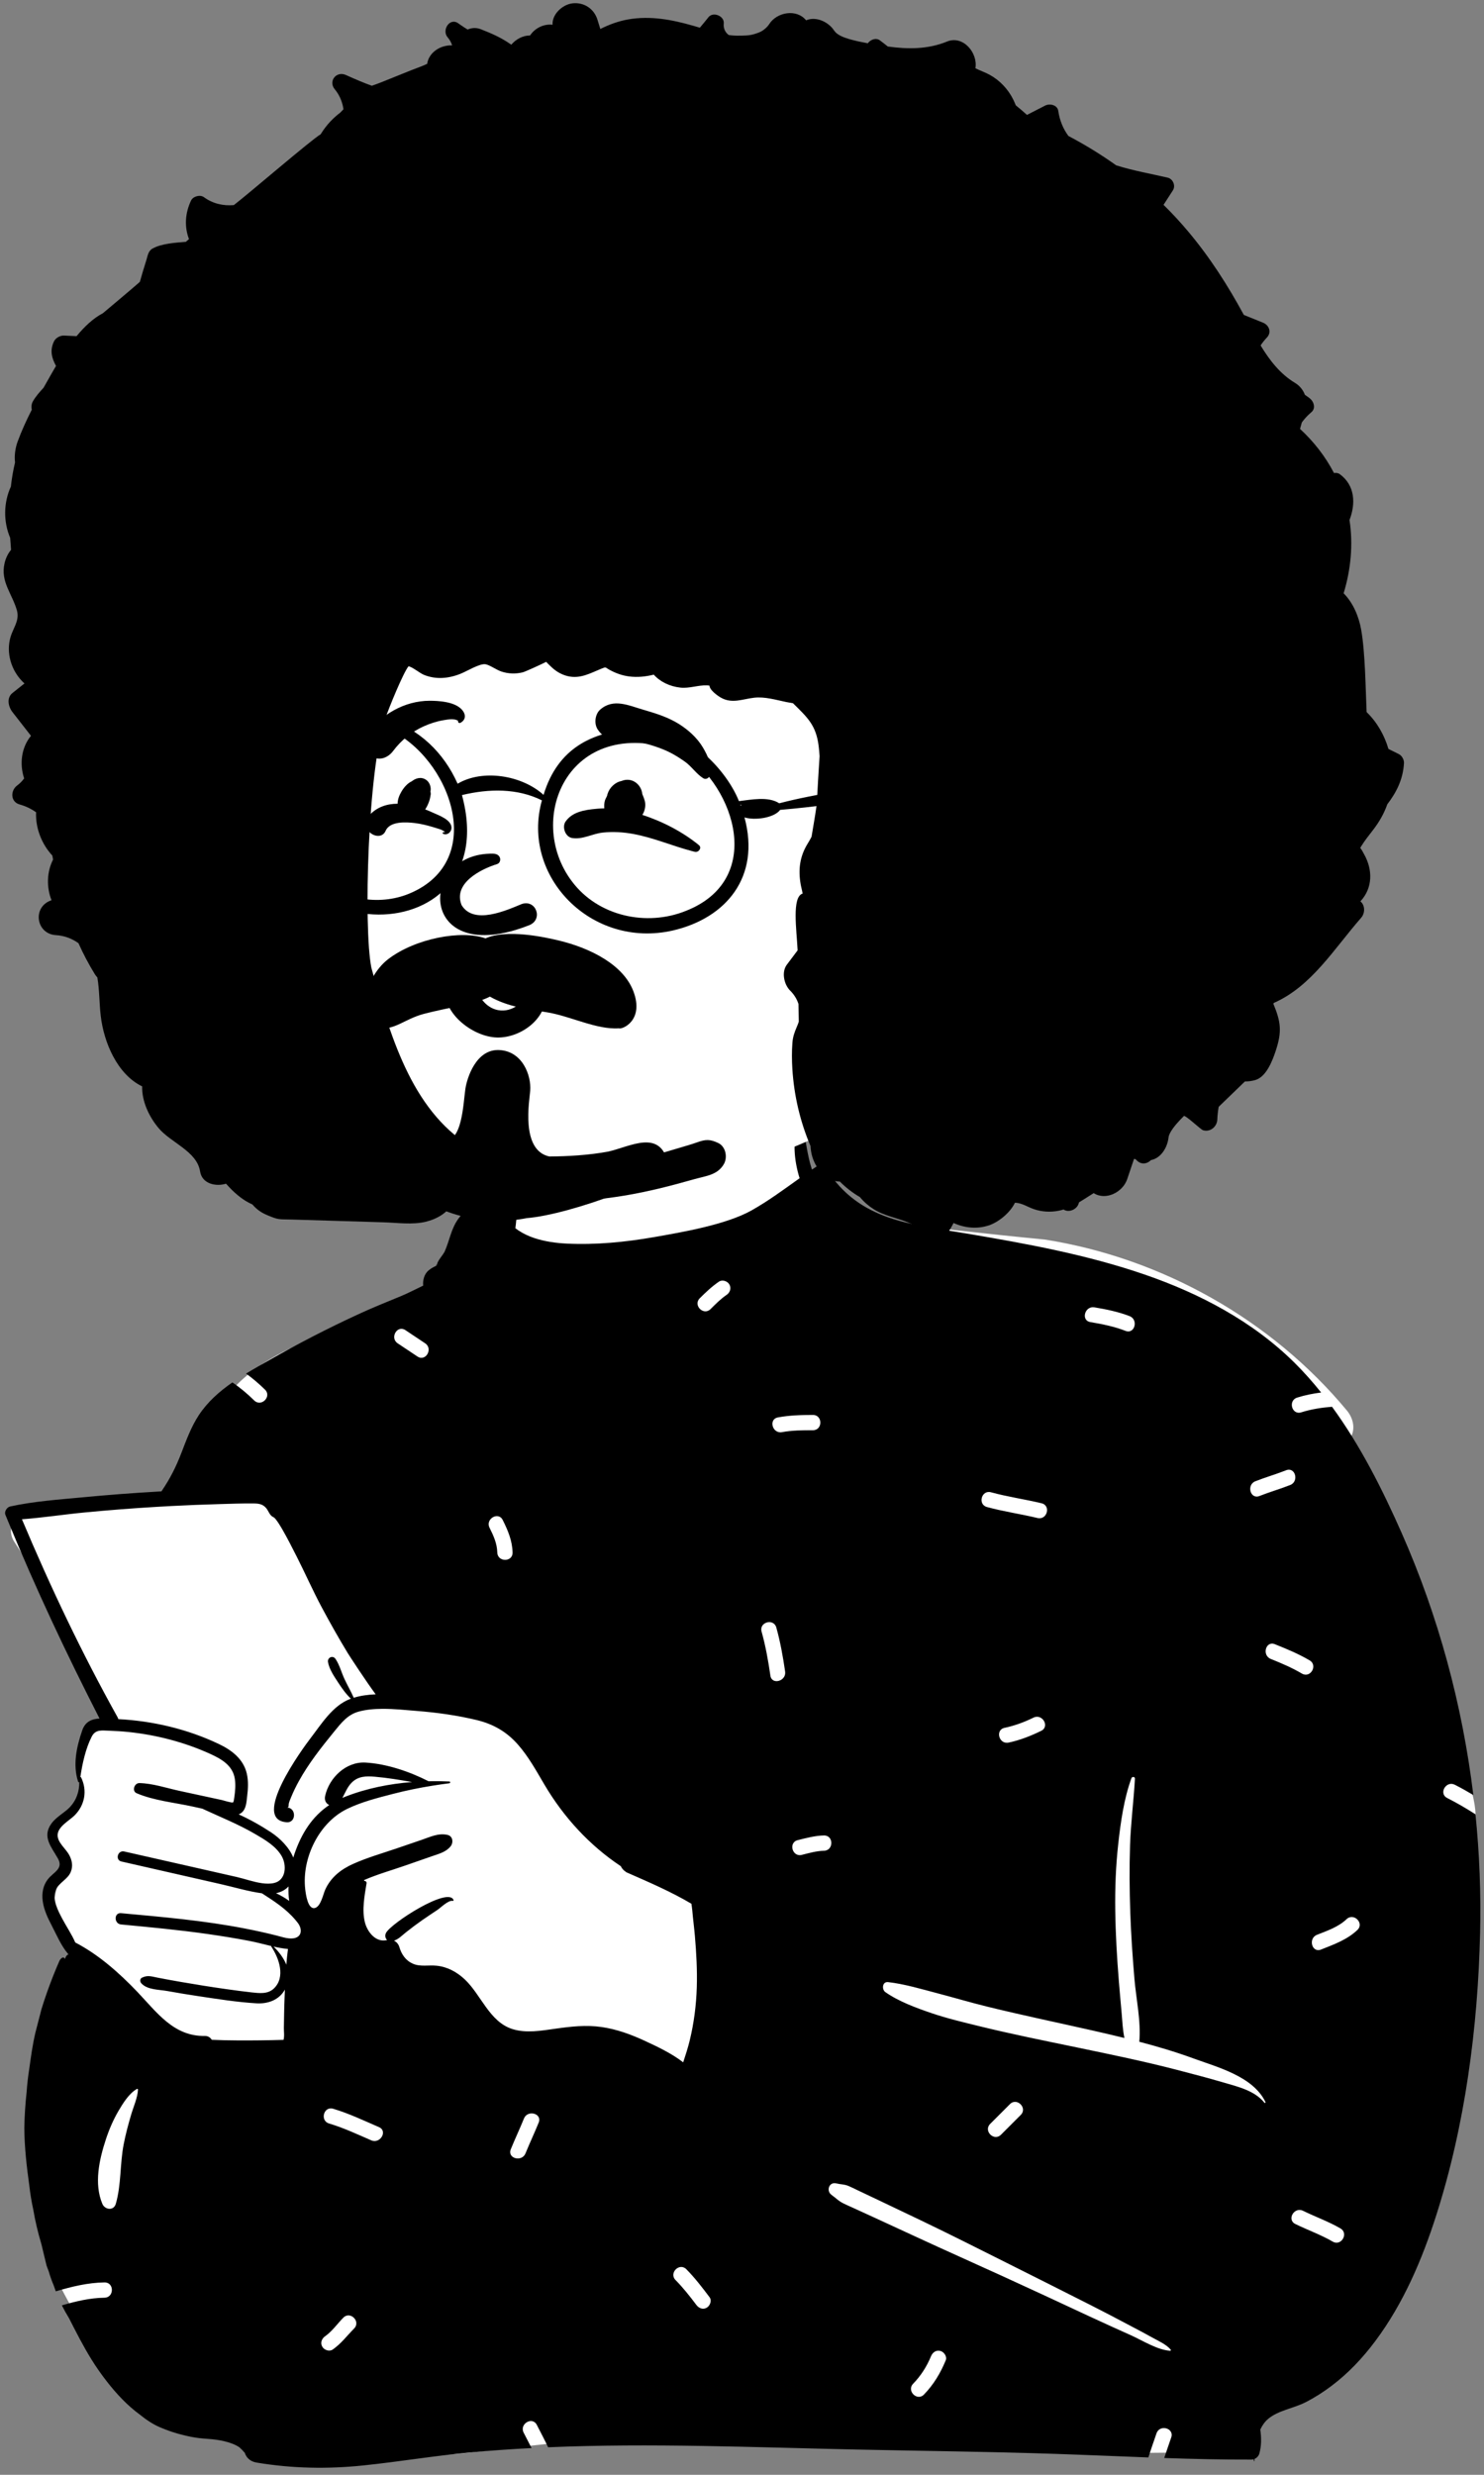
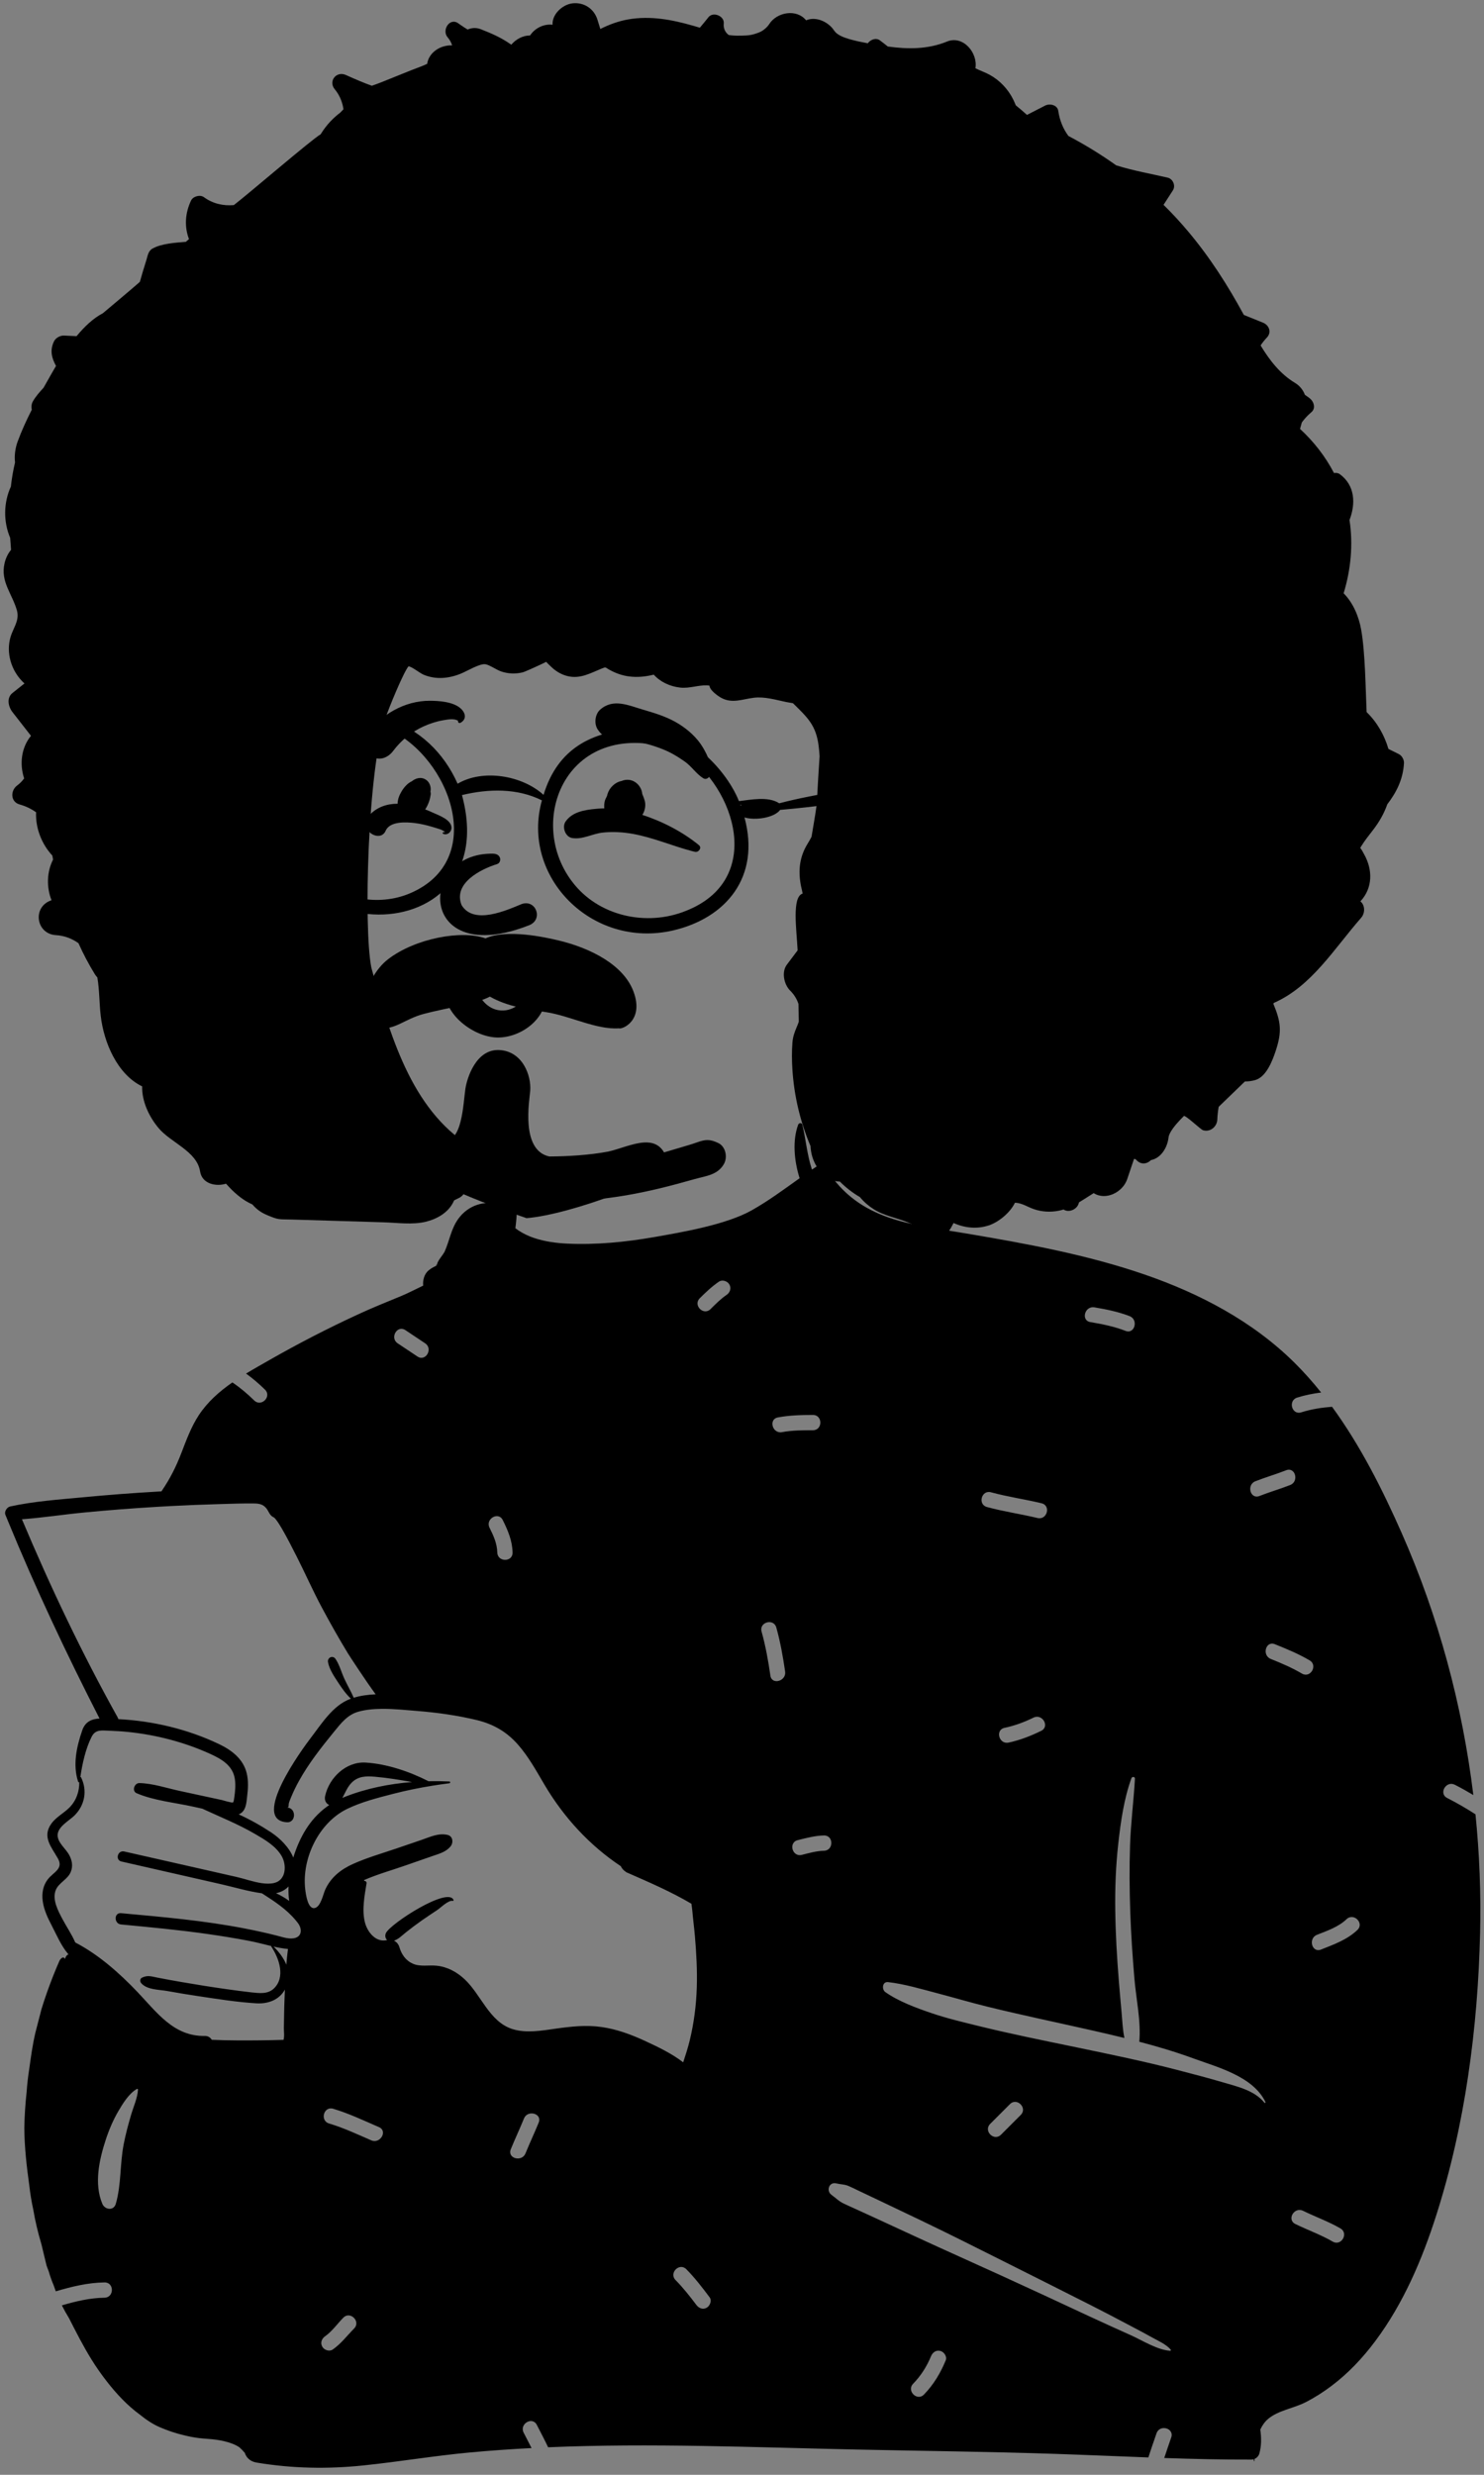
<svg xmlns="http://www.w3.org/2000/svg" width="204" height="340" viewBox="0 0 204 340" fill="none">
  <rect x="0" y="0" width="204" height="340" fill="#808080" stroke="none" />
-   <path fill-rule="evenodd" clip-rule="evenodd" d="M26.257 204.078C28.545 195.203 30.65 191.44 34.715 188.355C38.517 185.47 44.068 183.047 52.166 181.277C60.602 179.802 60.841 175.418 62.956 168.372C63.573 166.254 66.631 165.691 67.95 167.217C68.136 167.017 68.33 166.833 68.531 166.666C68.351 165.656 69.822 162.761 69.773 161.795C69.26 151.709 72.56 146.644 80.794 144.761C82.585 144.351 94.749 144.11 96.495 144.593C104.129 146.703 111.644 153.404 110.494 161.475C112.89 164.607 115.235 166.518 118.932 167.527C127.159 168.571 135.385 169.5 143.614 170.295C159.723 172.821 174.826 181.347 185.149 193.781C186.101 194.929 186.376 196.487 185.536 197.711C186.194 200.53 189.899 207.368 186.984 209.301C191.778 220.766 202.809 242.927 202.831 249.258C202.916 275.856 200.043 310.476 173.795 325.194C172.744 326.227 172.594 327.371 172.139 328.908C170.985 333.75 166.794 337.21 162.207 336.928C139.61 337.43 117.723 334.673 95.126 334.54C85.16 334.481 73.176 335.968 64.519 336.959C55.862 337.95 47.123 337.074 38.815 334.54C38.115 335.643 36.699 336.285 35.262 335.968C26.649 334.257 19.685 328.951 13.619 323.15C11.765 319.779 4.526 310.172 7.404 306.828C4.795 295.802 4.931 283.954 9.566 273.455C8.909 271.53 10.107 269.415 9.566 267.428C9.175 265.99 8.173 265.395 7.669 263.971C6.959 261.966 7.731 259.278 8.53 257.233C8.857 256.213 7.927 255.116 7.669 254.076C6.443 249.171 9.25 249.603 11.274 246.324C11.243 246.314 10.717 243.972 10.72 243.984C10.41 242.313 11.186 240.171 11.863 238.776C12.321 237.833 13.301 237.243 14.275 237.351C13.294 234.021 12.053 231.251 10.72 228.043C8.36 222.388 5.374 216.973 1.986 211.855C0.599 209.759 2.462 207.331 4.707 207.188C11.974 206.727 19.161 205.68 26.257 204.078Z" fill="white" />
  <path fill-rule="evenodd" clip-rule="evenodd" d="M47.464 246.839C50.371 245.7 53.5 245.07 56.645 244.826C54.952 244.529 53.254 244.243 51.542 244.096C50.347 243.993 49.239 244.004 48.342 244.91C47.743 245.513 47.462 246.291 47.068 247.005C47.197 246.947 47.331 246.892 47.464 246.839ZM16.269 236.184C21.029 236.426 25.794 237.558 30.1 239.608C31.861 240.448 33.458 241.662 33.925 243.657C34.161 244.676 34.104 245.729 33.978 246.758C33.883 247.538 33.859 248.533 33.182 249.061C33.067 249.15 32.943 249.218 32.815 249.268C34.403 249.985 35.915 250.847 37.26 251.734C38.488 252.545 39.751 253.795 40.318 255.205C40.365 255.045 40.413 254.895 40.46 254.753C41.426 251.897 42.914 249.557 45.259 247.984C44.844 247.798 44.558 247.357 44.692 246.748C45.248 244.203 47.599 241.992 50.252 242.15C53.159 242.321 56.281 243.379 58.909 244.715C59.867 244.694 60.823 244.707 61.768 244.749C61.93 244.755 61.922 244.975 61.768 244.994C61.001 245.091 60.234 245.198 59.468 245.324C57.646 245.616 55.829 245.986 54.052 246.446C51.92 246.997 49.714 247.551 47.722 248.515C43.857 250.387 41.465 255.281 41.956 259.54C42.038 260.238 42.308 262.349 43.277 262.132C44.096 261.948 44.422 260.238 44.708 259.606C45.474 257.925 46.855 256.828 48.512 256.085C50.457 255.21 52.539 254.619 54.556 253.932C55.698 253.541 56.84 253.149 57.984 252.76C59.155 252.359 60.269 251.805 61.516 252.086C62.269 252.256 62.356 253.154 61.933 253.669C61.29 254.454 60.334 254.685 59.407 255.008C58.184 255.433 56.963 255.859 55.742 256.284C53.855 256.941 51.878 257.495 50.038 258.298L50.095 258.429C50.245 258.387 50.421 258.537 50.392 258.721C50.116 260.42 49.733 262.384 50.158 264.085C50.494 265.435 51.678 266.929 53.217 266.532C52.975 266.312 52.886 265.931 53.049 265.579C53.658 264.277 61.639 259.136 62.35 261.045C62.374 261.113 62.301 261.163 62.243 261.152C61.636 261.026 60.62 262.061 60.135 262.389C59.434 262.862 58.722 263.324 58.029 263.809C57.27 264.34 56.53 264.897 55.808 265.471C55.241 265.923 54.813 266.393 54.162 266.622C54.503 266.784 54.774 267.086 54.889 267.472C55.183 268.478 55.75 269.331 56.735 269.775C57.766 270.237 58.929 269.946 60.016 270.059C61.497 270.208 62.789 270.912 63.868 271.918C66.134 274.034 67.27 277.763 70.439 278.763C72.332 279.359 74.433 278.983 76.349 278.713C78.489 278.411 80.573 278.172 82.729 278.487C84.792 278.789 86.743 279.503 88.628 280.375C90.395 281.192 92.348 282.116 93.916 283.334C94.239 282.339 94.564 281.354 94.811 280.338C95.394 277.936 95.709 275.489 95.785 273.02C95.856 270.671 95.725 268.31 95.523 265.97C95.423 264.802 95.265 263.639 95.165 262.47C95.139 262.176 95.087 261.861 95.047 261.546C92.249 259.894 89.308 258.629 86.344 257.327C86.336 257.324 86.328 257.319 86.32 257.316C86.228 257.274 86.139 257.235 86.047 257.195C86.05 257.19 86.053 257.185 86.058 257.179C85.719 256.972 85.483 256.696 85.341 256.387C81.07 253.553 77.499 249.686 74.837 245.175C73.721 243.284 72.647 241.323 71.188 239.666C69.633 237.899 67.788 236.849 65.504 236.303C62.834 235.662 60.082 235.278 57.346 235.061C55.852 234.943 54.183 234.759 52.555 234.767C51.421 234.774 50.31 234.871 49.292 235.152C47.782 235.567 46.9 236.715 45.952 237.875C45.046 238.989 44.146 240.105 43.3 241.265C42.5 242.365 41.744 243.502 41.087 244.694C40.693 245.408 40.328 246.144 40.021 246.902C39.914 247.171 39.772 247.475 39.706 247.753C39.641 248.034 39.761 248.331 39.446 248.331C40.746 248.349 40.733 250.426 39.441 250.35C34.385 250.056 41.628 240.184 42.686 238.807C44.185 236.859 45.732 234.317 48.131 233.412C48.165 233.398 48.202 233.386 48.236 233.375C47.538 232.713 46.986 231.92 46.459 231.114C45.915 230.284 45.267 229.334 45.088 228.349C44.975 227.722 45.755 227.365 46.125 227.913C46.664 228.714 46.923 229.728 47.325 230.608C47.735 231.5 48.234 232.343 48.627 233.244C49.575 232.952 50.599 232.818 51.641 232.774C50.326 230.994 48.079 227.559 47.808 227.118C46.564 225.075 45.38 222.969 44.248 220.861C43.025 218.576 41.977 216.198 40.806 213.887C40.142 212.577 39.473 211.256 38.735 209.985C38.48 209.549 38.207 209.113 37.897 208.717C37.837 208.638 37.761 208.573 37.69 208.499C37.609 208.454 37.525 208.404 37.477 208.378C37.052 208.134 36.902 207.567 36.603 207.207C36.125 206.627 35.563 206.559 34.844 206.551C33.311 206.535 31.772 206.595 30.242 206.637C27.992 206.7 25.744 206.79 23.497 206.908C22.817 206.945 22.14 206.981 21.46 207.023C18.191 207.218 14.925 207.472 11.667 207.785C8.784 208.06 5.902 208.51 3.016 208.725C6.923 218.007 11.255 227.121 16.159 235.917C16.209 236.006 16.246 236.095 16.269 236.184ZM37.945 260.097C38.575 260.386 39.186 260.745 39.756 261.155C39.662 260.517 39.638 259.845 39.664 259.17C39.194 259.674 38.593 259.963 37.945 260.097ZM11.047 244.13C11.092 244.135 11.134 244.159 11.155 244.203C12.027 246.002 11.662 248.011 10.239 249.421C9.493 250.156 7.868 250.985 7.921 252.193C7.965 253.17 9.028 253.989 9.483 254.795C9.905 255.546 10.063 256.371 9.724 257.185C9.291 258.227 8.081 258.642 7.666 259.666C7.141 260.966 7.994 262.534 8.593 263.665C9.149 264.713 9.869 265.76 10.346 266.868C13.547 268.525 16.411 271.067 18.874 273.648C21.57 276.471 23.883 279.792 28.165 279.708C28.593 279.7 28.919 279.926 29.113 280.238C30.305 280.294 31.499 280.317 32.691 280.323C34.786 280.333 36.881 280.312 38.974 280.246C39.121 279.74 39.013 279.052 39.021 278.624C39.047 277.245 39.06 275.869 39.118 274.491C39.134 274.108 39.15 273.721 39.165 273.338C38.412 274.701 36.942 275.32 35.267 275.226C32.573 275.069 29.864 274.627 27.197 274.231C25.792 274.023 24.39 273.787 22.99 273.535C21.84 273.33 20.218 273.383 19.415 272.461C19.226 272.246 19.215 271.852 19.512 271.707C20.307 271.316 20.809 271.534 21.683 271.703C22.749 271.91 23.817 272.107 24.889 272.291C26.944 272.647 29.005 272.978 31.071 273.27C32.248 273.435 33.426 273.598 34.605 273.727C35.634 273.837 36.795 273.987 37.624 273.212C39.297 271.647 38.359 269.024 37.301 267.443C37.28 267.412 37.28 267.383 37.288 267.357C36.291 267.123 35.296 266.85 34.303 266.658C32.395 266.291 30.473 265.981 28.548 265.705C24.594 265.141 20.614 264.768 16.64 264.393C15.655 264.298 15.645 262.749 16.64 262.841C22.35 263.363 28.089 263.859 33.723 264.96C35.135 265.233 36.538 265.542 37.931 265.892C38.59 266.055 39.297 266.309 39.987 266.317C40.029 266.317 40.072 266.317 40.113 266.314C41.465 266.273 41.662 265.115 40.919 264.151C40.827 264.033 40.733 263.914 40.636 263.802C39.323 262.237 37.688 261.192 36.002 260.11C34.114 259.852 32.232 259.28 30.383 258.86C25.82 257.82 21.258 256.78 16.692 255.743C15.797 255.538 16.177 254.163 17.073 254.365C20.538 255.15 24.004 255.935 27.47 256.72L32.541 257.87C33.555 258.098 34.821 258.558 36.013 258.724C36.6 258.805 37.17 258.815 37.685 258.695C39.347 258.301 39.431 256.224 38.714 254.99C37.91 253.604 36.393 252.737 35.046 251.952C32.712 250.589 30.229 249.61 27.803 248.481C27.372 248.386 26.942 248.291 26.511 248.197C24.006 247.646 21.145 247.375 18.787 246.364C18.081 246.065 18.467 244.952 19.165 244.967C20.995 245.007 22.909 245.658 24.697 246.044C26.632 246.464 28.569 246.881 30.504 247.299C30.698 247.341 31.848 247.709 32.022 247.627C32.132 247.575 32.171 247.192 32.208 246.939C32.327 246.11 32.413 245.238 32.284 244.405C32.001 242.539 30.444 241.662 28.869 240.945C25.361 239.351 21.515 238.353 17.687 237.954C16.805 237.862 15.923 237.805 15.035 237.776C13.993 237.744 13.134 237.56 12.607 238.587C11.777 240.204 11.32 242.284 11.047 244.13ZM15.918 302.773C16.683 300.13 16.475 297.307 16.998 294.611C17.268 293.22 17.637 291.84 18.04 290.482C18.365 289.385 18.907 288.218 18.969 287.073C18.972 286.997 18.882 286.953 18.82 286.988C17.742 287.605 16.914 288.941 16.299 289.988C15.563 291.242 15.001 292.555 14.547 293.935C13.644 296.685 12.902 300.002 14.067 302.773C14.414 303.598 15.632 303.764 15.918 302.773ZM39.538 267.758C38.892 267.696 38.246 267.572 37.601 267.428C38.323 268.132 38.989 268.979 39.36 269.92C39.417 269.198 39.491 268.478 39.588 267.761C39.572 267.761 39.554 267.761 39.538 267.758ZM45.745 322.786C46.884 321.991 47.714 320.88 48.68 319.899C49.63 318.934 48.145 317.449 47.195 318.414C46.371 319.25 45.655 320.295 44.685 320.972C44.219 321.297 44.002 321.885 44.308 322.409C44.579 322.871 45.28 323.11 45.745 322.786ZM52.097 292.236C50.018 291.337 47.973 290.358 45.797 289.711C44.497 289.323 43.946 291.351 45.239 291.736C47.242 292.333 49.122 293.222 51.036 294.05C52.266 294.581 53.334 292.771 52.097 292.236ZM74.053 291.607C74.561 290.353 72.529 289.812 72.028 291.049C71.451 292.473 70.79 293.86 70.213 295.283C69.705 296.538 71.737 297.079 72.238 295.842C72.815 294.418 73.476 293.031 74.053 291.607ZM95.724 316.661C96.063 317.113 96.628 317.358 97.161 317.038C97.608 316.771 97.881 316.059 97.538 315.601C96.537 314.267 95.523 312.949 94.349 311.759C93.398 310.794 91.914 312.281 92.864 313.244C93.912 314.307 94.83 315.47 95.724 316.661ZM98.823 176.084C97.859 176.742 97.014 177.542 96.191 178.365C95.233 179.322 96.719 180.807 97.676 179.85C98.37 179.157 99.07 178.452 99.883 177.897C100.353 177.577 100.564 176.98 100.26 176.46C99.988 175.995 99.292 175.764 98.823 176.084ZM67.294 209.886C67.839 210.978 68.33 212.048 68.361 213.288C68.394 214.64 70.494 214.64 70.461 213.288C70.421 211.665 69.822 210.257 69.108 208.826C68.504 207.615 66.693 208.68 67.294 209.886ZM55.726 182.738C54.597 181.985 53.547 183.806 54.666 184.552C55.573 185.157 56.481 185.762 57.388 186.367C58.517 187.119 59.567 185.299 58.448 184.553C57.541 183.948 56.634 183.343 55.726 182.738ZM105.902 230.204C106.094 231.539 108.118 230.968 107.927 229.646C107.632 227.602 107.271 225.586 106.717 223.596C106.354 222.293 104.329 222.85 104.692 224.154C105.246 226.144 105.607 228.161 105.902 230.204ZM113.266 254.266C114.618 254.237 114.618 252.137 113.266 252.165C112.042 252.191 110.84 252.513 109.659 252.808C108.347 253.136 108.906 255.161 110.218 254.833C111.216 254.584 112.231 254.288 113.266 254.266ZM115.984 302.736C116.448 302.962 116.925 303.166 117.394 303.381C118.335 303.81 119.274 304.241 120.214 304.672C122.171 305.571 124.127 306.472 126.081 307.377C129.992 309.188 133.934 310.935 137.856 312.726C141.855 314.553 145.843 316.404 149.826 318.265C151.703 319.141 153.594 319.985 155.481 320.838C157.094 321.568 159.089 322.843 160.86 322.963C160.951 322.969 160.982 322.854 160.93 322.795C160.26 322.034 159.193 321.591 158.313 321.096C157.415 320.591 156.5 320.115 155.589 319.633C153.69 318.626 151.788 317.628 149.87 316.657C146.035 314.716 142.192 312.789 138.348 310.864C134.428 308.901 130.512 306.924 126.558 305.031C124.696 304.139 122.832 303.25 120.967 302.364C119.957 301.884 118.946 301.405 117.935 300.927C117.499 300.72 117.067 300.497 116.62 300.312C116.027 300.067 115.576 300.117 114.965 299.966C113.967 299.719 113.535 300.988 114.301 301.54C114.932 301.996 115.263 302.385 115.984 302.736ZM130.006 324.275C130.221 323.751 129.77 323.114 129.272 322.983C128.676 322.826 128.198 323.188 127.98 323.717C127.404 325.117 126.584 326.403 125.528 327.488C124.585 328.458 126.069 329.944 127.014 328.974C128.337 327.613 129.287 326.023 130.006 324.275ZM140.321 290.558C141.279 289.601 139.793 288.116 138.836 289.073L136.114 291.795C135.156 292.753 136.642 294.238 137.599 293.281L140.321 290.558ZM168.248 286.12C170.204 286.694 172.487 287.222 173.821 288.891C173.886 288.973 173.996 288.868 173.957 288.787C172.249 285.245 167.35 284.003 163.959 282.762C161.56 281.885 159.098 281.157 156.616 280.507C156.865 277.675 156.18 274.64 155.942 271.822C155.689 268.813 155.482 265.797 155.376 262.779C155.268 259.7 155.241 256.601 155.343 253.522C155.443 250.453 155.842 247.423 156.016 244.365C156.033 244.069 155.621 244.055 155.532 244.3C154.502 247.137 154.061 250.28 153.726 253.272C153.38 256.355 153.266 259.428 153.31 262.528C153.355 265.716 153.541 268.896 153.795 272.073C153.916 273.579 154.056 275.083 154.188 276.588C154.288 277.737 154.335 278.876 154.569 279.988C153.072 279.621 151.572 279.273 150.076 278.935C145.307 277.859 140.518 276.86 135.768 275.696C133.437 275.125 131.139 274.441 128.818 273.833C126.633 273.261 124.326 272.567 122.082 272.312C121.282 272.221 121.18 273.316 121.71 273.688C123.533 274.969 125.955 275.86 128.062 276.577C130.176 277.296 132.373 277.814 134.54 278.347C139.059 279.458 143.62 280.367 148.174 281.313C152.723 282.259 157.28 283.197 161.777 284.364C163.942 284.926 166.101 285.49 168.248 286.12ZM178.972 229.924C180.141 230.611 181.197 228.794 180.031 228.11C178.507 227.215 176.882 226.543 175.244 225.887C173.987 225.384 173.446 227.416 174.686 227.913C176.158 228.502 177.602 229.12 178.972 229.924ZM183.206 307.964C184.378 308.644 185.435 306.828 184.266 306.15C182.624 305.198 180.826 304.563 179.124 303.73C177.913 303.137 176.85 304.95 178.064 305.544C179.765 306.377 181.564 307.012 183.206 307.964ZM185.11 263.665C183.977 264.742 182.464 265.249 181.037 265.815C179.793 266.307 180.339 268.338 181.595 267.84C183.373 267.135 185.183 266.492 186.595 265.15C187.578 264.217 186.09 262.734 185.11 263.665ZM172.568 203.503C171.322 203.992 171.868 206.023 173.127 205.529C174.523 204.981 175.965 204.564 177.361 204.017C178.607 203.528 178.062 201.497 176.803 201.991C175.406 202.539 173.965 202.956 172.568 203.503ZM150.443 179.607C149.119 179.384 148.555 181.409 149.885 181.633C151.535 181.912 153.159 182.237 154.724 182.843C155.988 183.332 156.53 181.3 155.282 180.817C153.717 180.212 152.093 179.886 150.443 179.607ZM143.133 237.788C144.347 237.191 143.282 235.381 142.073 235.975C140.799 236.601 139.479 237.085 138.089 237.381C136.766 237.663 137.33 239.688 138.648 239.407C140.212 239.073 141.7 238.493 143.133 237.788ZM136.228 205.016C134.921 204.658 134.368 206.684 135.67 207.041C137.961 207.669 140.319 207.995 142.626 208.554C143.941 208.872 144.498 206.846 143.185 206.528C140.877 205.97 138.519 205.644 136.228 205.016ZM106.938 194.731C105.608 194.977 106.175 197.002 107.496 196.757C108.902 196.497 110.328 196.493 111.753 196.492C113.107 196.491 113.105 194.391 111.753 194.391C110.134 194.392 108.534 194.436 106.938 194.731ZM11.41 205.705C14.841 205.377 18.278 205.115 21.72 204.918C21.88 204.91 22.037 204.899 22.198 204.891C22.216 204.855 22.239 204.82 22.263 204.784C23.387 203.135 24.214 201.486 24.93 199.621C25.616 197.846 26.28 196.017 27.335 194.415C28.539 192.59 30.164 191.162 31.945 189.925C33.026 190.651 34.028 191.502 34.946 192.404C35.911 193.352 37.396 191.867 36.431 190.918C35.616 190.117 34.746 189.377 33.826 188.708C34.888 188.063 35.971 187.456 37.028 186.853C40.99 184.592 45.046 182.502 49.187 180.591C51.111 179.7 53.059 178.91 55.02 178.109C56.076 177.679 57.118 177.124 58.173 176.626C58.097 175.88 58.32 175.045 58.893 174.554C59.315 174.194 59.644 174.06 60.148 173.806C60.261 173.766 60.329 173.743 60.36 173.729C60.337 173.735 60.269 173.756 60.156 173.792C59.888 173.916 59.867 173.879 60.093 173.685C60.106 173.26 60.943 172.362 61.135 171.923C61.802 170.418 62.009 168.827 62.994 167.457C64.351 165.569 66.63 164.855 68.754 165.495C68.974 163.224 69.032 160.853 69.888 158.826C69.912 158.771 69.988 158.747 70.022 158.808C70.915 160.328 70.991 162.021 71.059 163.775C71.124 165.422 71.062 167.105 70.846 168.741C70.983 168.846 71.122 168.946 71.266 169.042C71.944 169.489 72.674 169.833 73.44 170.088C74.9 170.571 76.43 170.781 77.961 170.854C81.912 171.043 85.984 170.644 89.87 169.967C93.8 169.281 99.826 168.252 103.323 166.286C105.631 164.989 107.759 163.405 109.918 161.872C109.135 159.351 108.936 156.641 109.723 154.512C109.818 154.257 110.217 154.21 110.293 154.512C110.787 156.544 110.931 158.587 111.587 160.596C111.598 160.624 111.608 160.656 111.619 160.685C111.824 160.546 112.028 160.409 112.233 160.273C112.706 159.96 113.349 160.194 113.632 160.64C118.167 167.785 125.347 168.194 132.887 169.471C141.139 170.867 149.433 172.375 157.367 175.108C164.954 177.723 172.205 181.531 177.95 187.218C179.25 188.506 180.466 189.877 181.614 191.31C180.503 191.45 179.402 191.668 178.315 192.009C177.028 192.414 177.581 194.441 178.873 194.035C180.271 193.596 181.683 193.379 183.11 193.27C187.014 198.611 190.057 204.666 192.689 210.626C197.737 222.053 201.022 234.223 202.534 246.613C201.704 246.115 200.859 245.641 199.993 245.2C198.789 244.588 197.728 246.401 198.933 247.014C200.271 247.695 201.57 248.445 202.829 249.258C203.379 254.682 203.593 260.14 203.463 265.59C203.156 278.582 201.402 291.954 197.435 304.35C195.49 310.434 192.912 316.468 189.071 321.609C187.333 323.938 185.359 326.039 183.032 327.79C181.906 328.641 180.714 329.4 179.457 330.04C177.837 330.87 175.726 331.143 174.329 332.317C173.87 332.703 173.515 333.212 173.248 333.787C173.402 334.879 173.421 335.974 173.122 337.067C173.027 337.408 172.77 337.686 172.452 337.82C172.447 337.915 172.447 338.007 172.447 338.096C172.447 338.138 172.384 338.148 172.376 338.107C172.363 338.025 172.35 337.943 172.337 337.86C172.234 337.894 172.127 337.91 172.016 337.91C168.028 337.925 164.035 337.827 160.042 337.692C160.351 336.746 160.685 335.808 161.006 334.862C161.442 333.577 159.413 333.031 158.981 334.304C158.605 335.41 158.213 336.506 157.863 337.616C153.585 337.457 149.307 337.266 145.038 337.125C135.956 336.822 126.878 336.723 117.794 336.531C103.687 336.232 89.478 335.62 75.35 336.219C74.861 335.182 74.314 334.168 73.796 333.145C73.184 331.938 71.373 333.002 71.982 334.206C72.343 334.916 72.716 335.618 73.071 336.328C70.209 336.476 67.351 336.673 64.498 336.941C59.631 337.397 54.81 338.209 49.948 338.713C45.005 339.227 40.168 339.136 35.264 338.319C34.382 338.172 33.862 337.639 33.647 336.977C33.639 336.975 33.634 336.97 33.629 336.961C33.377 336.667 33.14 336.423 32.896 336.211C32.605 336.022 32.289 335.861 31.919 335.72C31.229 335.457 30.509 335.297 29.78 335.189C28.976 335.069 28.162 335.058 27.359 334.958C26.682 334.872 26.02 334.743 25.359 334.585C24.169 334.302 23.04 333.932 21.916 333.44C20.937 333.013 20.053 332.398 19.218 331.728C17.49 330.465 15.994 328.854 14.686 327.178C13.925 326.199 13.208 325.183 12.557 324.125C11.423 322.292 10.457 320.388 9.48 318.469C9.126 317.9 8.802 317.318 8.506 316.723C10.415 316.16 12.342 315.702 14.366 315.669C15.718 315.648 15.718 313.547 14.366 313.569C12.045 313.606 9.85 314.148 7.669 314.794C7.563 314.512 7.461 314.227 7.366 313.939C7.107 313.338 6.891 312.721 6.713 312.096C6.608 311.812 6.503 311.529 6.398 311.245C6.161 310.263 5.925 309.279 5.686 308.294C5.211 306.719 4.836 305.12 4.56 303.5C4.329 302.433 4.15 301.36 4.03 300.273C3.662 297.639 3.363 295.011 3.342 292.348C3.373 290.707 3.478 289.069 3.657 287.438C3.733 286.33 3.862 285.227 4.035 284.132C4.261 282.504 4.484 280.892 4.859 279.285C5.14 278.198 5.421 277.111 5.702 276.024C6.403 273.758 7.23 271.537 8.183 269.365C8.236 269.229 8.501 268.929 8.661 268.927C8.782 268.924 8.95 269.035 8.895 269.182C8.889 269.195 8.884 269.21 8.879 269.224C8.934 269.1 8.986 268.974 9.041 268.851C9.089 268.735 9.273 268.504 9.414 268.507C9.422 268.507 9.43 268.507 9.441 268.509C9.404 268.483 9.37 268.449 9.336 268.41C8.393 267.294 7.781 265.826 7.107 264.534C6.547 263.468 6.02 262.344 5.867 261.139C5.734 260.081 5.915 259.038 6.579 258.182C7.335 257.208 8.758 256.751 7.968 255.344C7.07 253.742 5.749 252.353 7.065 250.534C7.734 249.607 8.795 249.098 9.582 248.291C10.488 247.359 10.919 246.112 10.895 244.839C10.84 244.87 10.766 244.855 10.74 244.776C9.979 242.476 10.53 239.95 11.31 237.71C11.735 236.494 12.636 236.161 13.683 236.101C9.147 227.239 4.902 218.235 1.118 209.024C0.992 208.722 0.869 208.42 0.745 208.118C0.561 207.667 0.95 207.066 1.399 206.966C4.67 206.249 8.078 206.02 11.41 205.705Z" fill="black" />
-   <path fill-rule="evenodd" clip-rule="evenodd" d="M46.366 104.138C48.168 82.167 53.655 62.708 79.438 61.878C91.073 61.982 102.95 64.454 113.65 69.028C139.656 82.069 147.908 129.721 124.995 148.902C125.132 148.98 125.164 149.204 125.004 149.312C120.27 152.497 115.008 155.117 109.739 157.319C95.702 163.254 79.177 165.832 64.862 159.394C43.015 150.097 42.687 124.228 46.366 104.138Z" fill="white" />
  <path fill-rule="evenodd" clip-rule="evenodd" d="M3.364 93.897C2.466 93.088 1.797 92.028 1.458 90.838C1.148 89.754 1.127 88.57 1.455 87.488C1.807 86.327 2.566 85.403 2.395 84.195C2.377 84.077 2.353 83.954 2.316 83.83C1.66 81.556 0.045 79.915 0.623 77.395C0.786 76.683 1.093 76.042 1.521 75.538C1.474 74.992 1.432 74.441 1.397 73.889C0.45 71.671 0.484 69.034 1.495 66.85C1.618 65.731 1.804 64.623 2.067 63.533C1.946 62.57 2.114 61.509 2.424 60.666C2.968 59.183 3.641 57.722 4.371 56.285C4.285 55.891 4.323 55.476 4.54 55.107C4.935 54.435 5.456 53.845 5.989 53.268C6.365 52.595 6.745 51.928 7.121 51.269C7.295 50.966 7.488 50.63 7.7 50.275C7.122 49.202 6.813 48.156 7.424 46.895C7.654 46.42 8.286 46.071 8.806 46.102C9.374 46.136 9.948 46.161 10.525 46.183C11.603 44.881 12.824 43.713 14.133 43.04C15.459 41.916 16.803 40.813 18.111 39.687C18.481 39.367 18.854 39.046 19.224 38.726C19.227 38.718 19.229 38.708 19.232 38.7C19.505 37.705 19.812 36.722 20.119 35.735C20.311 35.123 20.369 34.483 20.965 34.149C22.209 33.453 24.123 33.343 25.551 33.225C25.693 33.099 25.835 32.976 25.977 32.85C25.328 31.122 25.444 29.287 26.26 27.556C26.538 26.968 27.505 26.703 28.035 27.091C29.258 27.989 30.71 28.307 32.146 28.176C34.257 26.553 42.771 19.215 44.087 18.441C44.103 18.413 44.116 18.385 44.134 18.358C44.873 17.177 45.771 16.228 46.781 15.468C46.925 15.317 47.069 15.166 47.214 15.016C47.087 14.115 46.753 13.246 46.216 12.519C46.158 12.435 46.092 12.353 46.027 12.275C45.087 11.156 46.234 9.717 47.547 10.303C47.641 10.345 47.736 10.387 47.83 10.431C48.84 10.881 49.956 11.37 51.119 11.783C51.545 11.624 51.978 11.479 52.374 11.32L56.61 9.617C57.308 9.337 58.045 9.099 58.719 8.77C58.955 7.205 60.522 6.179 62.151 6.232C62.057 5.932 61.916 5.64 61.719 5.364C61.661 5.282 61.598 5.204 61.532 5.127C60.695 4.153 61.813 2.347 63.011 3.213C63.094 3.274 63.181 3.334 63.265 3.394C63.598 3.628 63.938 3.847 64.282 4.059C64.834 3.818 65.454 3.764 66.104 4.018C67.542 4.581 68.868 5.154 70.134 6.037C70.186 6.073 70.239 6.103 70.291 6.137C70.919 5.377 71.917 4.87 72.816 4.875C72.834 4.875 72.849 4.875 72.865 4.875C73.537 3.851 74.768 3.256 75.957 3.4C75.877 1.931 77.348 0.62 78.686 0.461C80.251 0.275 81.66 1.183 82.13 2.709C82.26 3.134 82.391 3.559 82.522 3.984C83.736 3.371 85.018 2.902 86.357 2.667C89.406 2.133 92.387 2.702 95.325 3.548C95.619 3.633 95.912 3.72 96.205 3.806C96.624 3.321 97.017 2.824 97.393 2.36C98.041 1.559 99.598 2.2 99.493 3.229C99.42 3.939 99.709 4.45 100.173 4.813C100.683 4.888 101.176 4.911 101.92 4.896C102.903 4.876 103.35 4.845 104.377 4.444C104.856 4.258 105.452 3.768 105.731 3.327C106.801 1.64 109.519 1.185 110.813 2.794C112.175 2.198 113.895 3.021 114.651 4.18C115.047 4.786 115.872 5.125 116.911 5.417C117.691 5.635 118.489 5.801 119.29 5.945C119.647 5.461 120.399 5.136 120.951 5.542C121.324 5.818 121.687 6.102 122.045 6.392C124.804 6.772 127.549 6.786 130.18 5.71C132.407 4.799 134.453 7.287 134.085 9.376C134.73 9.712 135.43 9.935 136.067 10.287C137.457 11.056 138.599 12.27 139.295 13.697C139.419 13.952 139.532 14.211 139.639 14.472C140.159 14.895 140.673 15.33 141.174 15.788C142.009 15.36 142.841 14.932 143.676 14.504C144.301 14.184 145.354 14.407 145.477 15.236C145.679 16.602 146.17 17.733 146.871 18.681C149.15 19.879 151.342 21.223 153.44 22.717C155.853 23.473 158.418 23.914 160.526 24.411C161.248 24.581 161.642 25.524 161.235 26.151C160.804 26.816 160.374 27.48 159.946 28.144C161.146 29.315 162.272 30.539 163.335 31.805C166.294 35.323 168.77 39.18 170.986 43.266C171.863 43.62 172.739 43.972 173.616 44.327C174.462 44.668 174.842 45.65 174.157 46.372C173.832 46.716 173.54 47.078 173.291 47.459C174.533 49.515 175.995 51.39 178.04 52.618C178.662 52.991 179.13 53.577 179.379 54.241C179.592 54.383 179.802 54.535 180.009 54.69C180.587 55.126 180.936 56.077 180.259 56.641C179.783 57.04 179.337 57.513 178.959 58.035C178.878 58.332 178.794 58.631 178.71 58.928C180.61 60.677 182.191 62.709 183.378 64.988C183.658 64.944 183.947 64.972 184.181 65.146C186.302 66.713 186.365 69.21 185.512 71.442C186.027 74.806 185.696 78.253 184.703 81.512C186.008 82.814 186.793 84.694 187.114 86.506C187.678 89.688 187.717 94.582 187.864 97.831C189.287 99.204 190.301 100.981 190.865 102.893C191.34 103.129 191.816 103.365 192.291 103.602C192.714 103.812 193.023 104.366 192.999 104.833C192.876 107.094 191.944 108.879 190.708 110.497C190.269 111.744 189.621 112.894 188.77 113.997C188.182 114.753 187.607 115.478 187.1 116.294C187.048 116.376 187.016 116.452 186.993 116.504C187.192 116.72 187.358 117.077 187.502 117.332C188.715 119.469 188.733 121.974 187.011 123.835C187.66 124.366 187.681 125.437 187.108 126.094C183.383 130.35 180.277 135.525 175.108 137.786C175.084 137.825 175.063 137.865 175.045 137.904C176.092 140.425 176.234 141.735 175.378 144.34C175.373 144.363 175.365 144.384 175.357 144.408C174.9 145.773 174.06 147.96 172.545 148.386C172.067 148.52 171.597 148.58 171.133 148.577C169.93 149.735 168.73 150.896 167.531 152.057C167.426 152.632 167.36 153.212 167.339 153.797C167.305 154.777 166.383 155.57 165.391 155.281C165.042 155.178 163.109 153.301 162.755 153.312C162.576 153.49 162.403 153.669 162.23 153.85C161.592 154.519 160.707 155.575 160.634 156.276C160.492 157.597 159.626 159.109 158.226 159.377C157.701 159.91 156.861 160.07 156.218 159.374C156.176 159.33 156.134 159.285 156.089 159.246C156.021 159.238 155.955 159.23 155.887 159.222C155.577 160.146 155.267 161.071 154.955 161.992C154.343 163.809 152.007 164.978 150.347 163.917C150.08 164.077 149.817 164.248 149.554 164.418C149.155 164.673 148.751 164.933 148.336 165.177C148.313 165.245 148.289 165.314 148.268 165.379C148 166.196 146.887 166.634 146.202 166.164C145.989 166.233 145.771 166.288 145.551 166.332C144.393 166.561 143.227 166.498 142.109 166.112C141.308 165.839 140.544 165.316 139.683 165.245C139.629 165.241 139.574 165.245 139.519 165.243C138.817 166.682 137.211 167.923 135.946 168.344C134.289 168.896 132.593 168.699 131.084 168.023C130.676 168.837 130.165 169.608 129.554 170.321C129.215 170.715 128.604 170.631 128.255 170.321C127.591 169.733 126.932 169.142 126.274 168.551C125.798 168.367 125.317 168.147 124.816 167.942C123.248 167.301 121.528 167.036 120.078 166.11C119.389 165.671 118.741 165.11 118.208 164.46C117.203 163.88 116.28 163.157 115.448 162.328C115.033 162.331 114.6 162.234 114.18 162.021C112.423 161.128 111.499 159.311 111.418 157.452C109.995 154.105 109.155 150.534 108.924 146.879C108.85 145.679 108.837 144.468 108.929 143.268C108.992 142.423 109.205 141.858 109.525 141.094C109.633 140.845 109.73 140.616 109.806 140.364C109.787 139.556 109.777 138.747 109.766 137.941C109.549 137.261 109.16 136.628 108.619 136.095C107.782 135.27 107.398 133.558 108.16 132.54C108.656 131.881 109.149 131.222 109.646 130.563C109.506 127.735 108.829 123.234 110.331 122.762C110.27 122.341 110.142 121.927 110.068 121.509C109.717 119.503 109.927 117.71 110.992 115.956C111.216 115.591 111.405 115.268 111.56 114.953C111.657 114.375 111.754 113.797 111.851 113.22C112.001 112.33 112.148 111.432 112.274 110.528C112.339 109.378 112.4 108.228 112.465 107.076C112.526 106.015 112.594 104.954 112.665 103.891C112.636 103.415 112.594 102.94 112.534 102.465C112.174 99.632 111.016 98.584 109.01 96.615C108.695 96.565 108.383 96.51 108.076 96.447C106.645 96.15 105.148 95.691 103.675 95.856C102.077 96.034 100.646 96.725 99.091 95.843C98.635 95.58 97.629 94.856 97.543 94.281C97.537 94.244 97.529 94.212 97.519 94.189C97.411 94.173 97.272 94.16 97.186 94.157C95.951 94.115 94.773 94.601 93.528 94.467C92.055 94.309 90.737 93.656 89.871 92.687C88.76 92.96 87.626 93.083 86.474 92.931C85.508 92.805 84.641 92.49 83.785 92.022C83.163 91.686 83.36 91.589 82.683 91.862C81.142 92.487 79.748 93.312 78.012 92.884C77.112 92.663 76.335 92.177 75.681 91.523C75.526 91.371 75.263 91.143 75.087 90.927C74.263 91.345 72.189 92.288 71.848 92.372C70.882 92.608 69.858 92.571 68.918 92.256C68.227 92.025 67.382 91.395 66.775 91.266C65.99 91.098 64.247 92.191 63.31 92.566C61.666 93.225 59.926 93.388 58.261 92.708C57.689 92.474 56.576 91.542 56.148 91.55C55.452 92.408 53.509 97.106 52.926 98.82C50.566 105.752 49.954 127.396 51.044 132.918C51.086 133.081 51.131 133.241 51.175 133.404C52.514 138.206 53.908 143.09 56.148 147.564C58.261 151.781 61.183 155.578 65.376 157.88C69.724 160.27 74.828 160.897 79.716 160.574C82.864 160.37 85.959 159.737 89.005 158.944C90.596 158.532 92.174 158.072 93.744 157.594C94.429 157.387 95.124 157.192 95.797 156.951C96.983 156.523 97.606 156.489 98.742 157.037C99.777 157.536 100.042 159.009 99.504 159.936C98.627 161.449 97.02 161.554 95.468 161.995C93.888 162.444 92.302 162.874 90.706 163.26C87.647 163.996 84.539 164.56 81.404 164.82C75.791 165.29 70.007 164.565 64.898 162.116C64.321 161.837 63.764 161.541 63.226 161.22C63.425 161.499 63.627 161.777 63.832 162.053C64.399 162.817 63.979 164.116 63.184 164.534C62.932 164.665 62.68 164.791 62.425 164.915C62.391 164.996 62.354 165.077 62.312 165.159C61.585 166.619 60.062 167.48 58.511 167.853C56.668 168.294 54.604 167.981 52.729 167.926C50.991 167.874 49.253 167.821 47.518 167.769C47.108 167.758 46.699 167.745 46.289 167.732C44.226 167.669 42.165 167.609 40.104 167.546C38.266 167.49 38.353 167.632 36.628 166.897C35.859 166.566 35.228 166.099 34.698 165.476C34.367 165.329 34.047 165.161 33.74 164.97C32.753 164.355 31.876 163.531 31.067 162.622C29.694 163.056 27.77 162.654 27.502 160.929C27.071 158.169 23.485 156.99 21.81 154.995C20.458 153.385 19.492 151.277 19.542 149.252C16.134 147.603 14.28 143.258 13.847 139.571C13.645 137.862 13.677 136.032 13.385 134.294C13.256 134.154 13.141 134.007 13.044 133.85C12.188 132.466 11.442 131.04 10.786 129.58C9.893 128.937 8.82 128.541 7.696 128.475C4.934 128.315 4.414 124.589 7.047 123.691C7.06 123.686 7.071 123.683 7.084 123.678C6.37 121.892 6.43 119.779 7.297 118.088C7.26 117.904 7.226 117.723 7.192 117.539C5.714 115.95 4.866 113.742 4.96 111.592C4.285 111.117 3.529 110.749 2.702 110.521C1.424 110.169 1.416 108.609 2.361 107.911C2.742 107.63 3.057 107.301 3.319 106.939C2.666 104.975 2.923 102.704 4.259 101.092C3.411 100.005 2.563 98.918 1.715 97.831C1.153 97.111 0.857 95.89 1.715 95.207C2.264 94.769 2.813 94.333 3.364 93.897Z" fill="black" />
  <path fill-rule="evenodd" clip-rule="evenodd" d="M65.264 134.699C64.363 133.109 61.675 133.368 61.264 135.222C60.431 138.98 64.912 142.451 68.316 142.537C71.698 142.623 75.493 139.744 75.003 136.108C74.882 135.208 73.681 135.317 73.271 135.881L73.112 136.098C72 137.592 70.532 139.139 68.468 138.775C67.612 138.624 66.835 138.089 66.317 137.401C65.694 136.571 65.762 135.579 65.264 134.699ZM86.771 107.202C86.312 107.076 85.85 107.125 85.444 107.298C84.537 107.464 83.779 108.22 83.513 109.083C83.492 109.158 83.469 109.232 83.443 109.305L83.402 109.414L83.511 109.137C83.461 109.41 83.239 109.696 83.159 109.97C83.061 110.306 83.037 110.688 83.07 111.058C82.782 111.061 82.494 111.071 82.206 111.096L81.928 111.121C80.373 111.265 78.666 111.531 77.744 112.874C77.226 113.63 77.712 114.989 78.663 115.135C80.127 115.359 81.389 114.548 82.848 114.386C84.227 114.232 85.671 114.32 87.032 114.57C89.843 115.084 92.426 116.223 95.166 116.938L95.538 117.033L95.538 117.031C96.007 117.144 96.54 116.492 96.076 116.11C93.881 114.307 91.072 112.846 88.304 111.956C88.707 111.314 88.832 110.469 88.556 109.781C88.513 109.638 88.46 109.499 88.404 109.361L88.288 109.076C88.277 108.942 88.251 108.809 88.214 108.679L88.208 108.64L88.204 108.642C87.998 107.972 87.46 107.392 86.771 107.202ZM58.772 107.306C58.172 106.705 57.328 106.794 56.702 107.267L56.619 107.332C56.029 107.594 55.54 108.168 55.219 108.699C54.886 109.25 54.665 109.812 54.656 110.42C53.203 110.424 51.811 110.86 50.745 112.033C50.4 112.412 50.165 112.996 50.355 113.509L50.467 113.815C50.826 114.784 52.436 115.342 52.983 114.202L53.008 114.146C53.59 112.793 55.822 112.935 57.009 113.073C57.836 113.17 58.653 113.376 59.451 113.606C59.733 113.687 60.011 113.775 60.29 113.865L60.569 113.955C60.717 114.003 61.491 114.424 61.01 114.324C60.88 114.297 60.783 114.486 60.915 114.549C61.489 114.824 62.101 114.277 62.063 113.661C61.996 112.591 60.297 112.004 59.479 111.635L59.431 111.612C59.117 111.467 58.789 111.329 58.45 111.2C58.64 110.916 58.798 110.601 58.929 110.263C59.053 109.944 59.135 109.633 59.181 109.294C59.225 109.128 59.225 108.962 59.181 108.796L59.174 108.748C59.197 108.638 59.208 108.525 59.207 108.411L59.211 108.366H59.207C59.191 107.966 59.032 107.566 58.772 107.306ZM68.362 118.703C66.056 119.415 62.252 121.357 63.454 124.353C65.132 127.105 69.581 125.082 71.738 124.193C73.675 123.551 74.684 126.267 72.81 127.085C57.331 133.21 57.388 117.046 67.801 117.283C68.947 117.309 68.983 118.466 68.362 118.703ZM88.842 97.627L88.448 97.512C86.404 96.92 84.318 95.898 82.503 97.493C81.791 98.12 81.644 99.421 82.154 100.203C83.315 101.983 85.038 101.711 86.914 101.863C88.342 101.979 89.749 102.398 91.082 102.923C92.172 103.351 93.182 103.955 94.136 104.628C95.073 105.29 95.714 106.325 96.675 106.921C97.028 107.139 97.435 106.914 97.561 106.56C98.01 105.304 97.252 103.739 96.611 102.668C95.828 101.362 94.639 100.294 93.361 99.486C91.961 98.601 90.413 98.09 88.842 97.627ZM59.06 96.275C55.605 96.274 52.281 98.196 50.348 101.013C49.692 101.97 50.173 103.388 51.115 103.939C52.173 104.558 53.303 104.112 54 103.226L54.041 103.172C55.15 101.696 56.578 100.534 58.272 99.777C59.098 99.408 60.011 99.108 60.905 98.956L61.194 98.906C61.599 98.839 62.068 98.774 62.434 98.837C62.63 98.863 62.811 98.928 62.977 99.027C62.897 99.201 63.103 99.411 63.293 99.306C64.152 98.835 64.046 97.994 63.337 97.34C62.334 96.415 60.355 96.275 59.06 96.275Z" fill="black" />
-   <path fill-rule="evenodd" clip-rule="evenodd" d="M66.739 128.92C69.659 127.605 74.902 128.752 76.805 129.209C81.23 130.27 85.682 132.563 87.058 136.157C88.608 140.206 85.514 141.481 85.06 141.273C81.996 141.489 78.348 139.563 75.138 139.066C72.532 138.659 69.783 138.303 67.341 136.919C65.559 137.899 61.532 138.429 58.283 139.287C55.516 140.017 54.317 141.6 51.751 141.263C48.676 140.86 49.935 134.392 53.362 131.772C57.112 128.904 63.456 127.742 66.739 128.92ZM60.958 156.575C63.512 157.198 63.684 151.599 63.97 149.62C64.194 148.075 65.454 144.089 68.651 144.261C71.848 144.433 73.049 147.772 72.887 149.849C72.782 151.196 71.541 158.018 75.502 158.881C78.028 158.872 80.949 158.702 83.604 158.212C86.73 157.504 90.794 155.026 91.867 159.907C92.253 161.663 78.486 166.882 72.377 167.355C66.182 168.61 58.933 166.679 54.522 161.939C53.518 160.861 50.692 156.385 50.491 155.288C50.068 152.984 51.047 151.502 53.898 152.314C55.912 153.389 59.315 156.174 60.958 156.575Z" fill="black" />
+   <path fill-rule="evenodd" clip-rule="evenodd" d="M66.739 128.92C69.659 127.605 74.902 128.752 76.805 129.209C81.23 130.27 85.682 132.563 87.058 136.157C88.608 140.206 85.514 141.481 85.06 141.273C81.996 141.489 78.348 139.563 75.138 139.066C72.532 138.659 69.783 138.303 67.341 136.919C65.559 137.899 61.532 138.429 58.283 139.287C55.516 140.017 54.317 141.6 51.751 141.263C48.676 140.86 49.935 134.392 53.362 131.772C57.112 128.904 63.456 127.742 66.739 128.92ZM60.958 156.575C63.512 157.198 63.684 151.599 63.97 149.62C64.194 148.075 65.454 144.089 68.651 144.261C71.848 144.433 73.049 147.772 72.887 149.849C72.782 151.196 71.541 158.018 75.502 158.881C78.028 158.872 80.949 158.702 83.604 158.212C86.73 157.504 90.794 155.026 91.867 159.907C92.253 161.663 78.486 166.882 72.377 167.355C53.518 160.861 50.692 156.385 50.491 155.288C50.068 152.984 51.047 151.502 53.898 152.314C55.912 153.389 59.315 156.174 60.958 156.575Z" fill="black" />
  <path fill-rule="evenodd" clip-rule="evenodd" d="M43.531 120.289C46.718 123.583 52.039 124.528 56.28 122.762C67.169 118.212 61.84 104.02 53.442 100.208C52.392 99.947 50.991 99.326 49.714 99.186C49.598 99.129 49.346 99.293 49.042 99.138C39.782 100.172 37.673 114.548 43.531 120.289ZM78.653 121.132C82.228 125.874 88.874 127.337 94.305 125.133C105.033 120.908 101.228 108.323 93.888 103.389C78.383 97.562 71.98 112.388 78.653 121.132ZM101.909 110.625C101.919 110.62 101.929 110.618 101.939 110.613C101.882 110.588 101.826 110.563 101.769 110.537C101.787 110.585 101.807 110.633 101.825 110.681C101.853 110.662 101.878 110.64 101.909 110.625ZM36.15 105.498C37.026 105.5 38.29 105.644 39.014 106.252C40.801 100.225 47.397 94.647 53.133 98.714C57.65 100.167 61.002 103.389 62.907 107.673C66.342 105.629 71.743 106.502 74.721 109.204C76.672 102.757 81.473 100.5 87.187 100.167C93.424 99.145 99.64 105.203 101.58 110.063C103.193 109.879 105.602 109.366 107.12 110.361C116.967 107.779 134.183 106.355 136.185 107.79C137.611 108.337 138.394 111.705 136.402 111.887C134.665 111.64 136.604 109.419 134.854 109.177C125.528 108.598 116.474 110.477 107.246 111.265C106.423 112.373 103.761 112.744 102.341 112.299C104.577 120.542 99.749 126.151 92.515 127.831C81.313 130.404 71.567 120.383 74.496 109.958C71.103 108.27 67.2 108.343 63.503 109.232C69.68 131.968 33.067 130.948 38.786 107.031C34.98 108.924 34.154 105.88 36.15 105.498Z" fill="black" />
</svg>